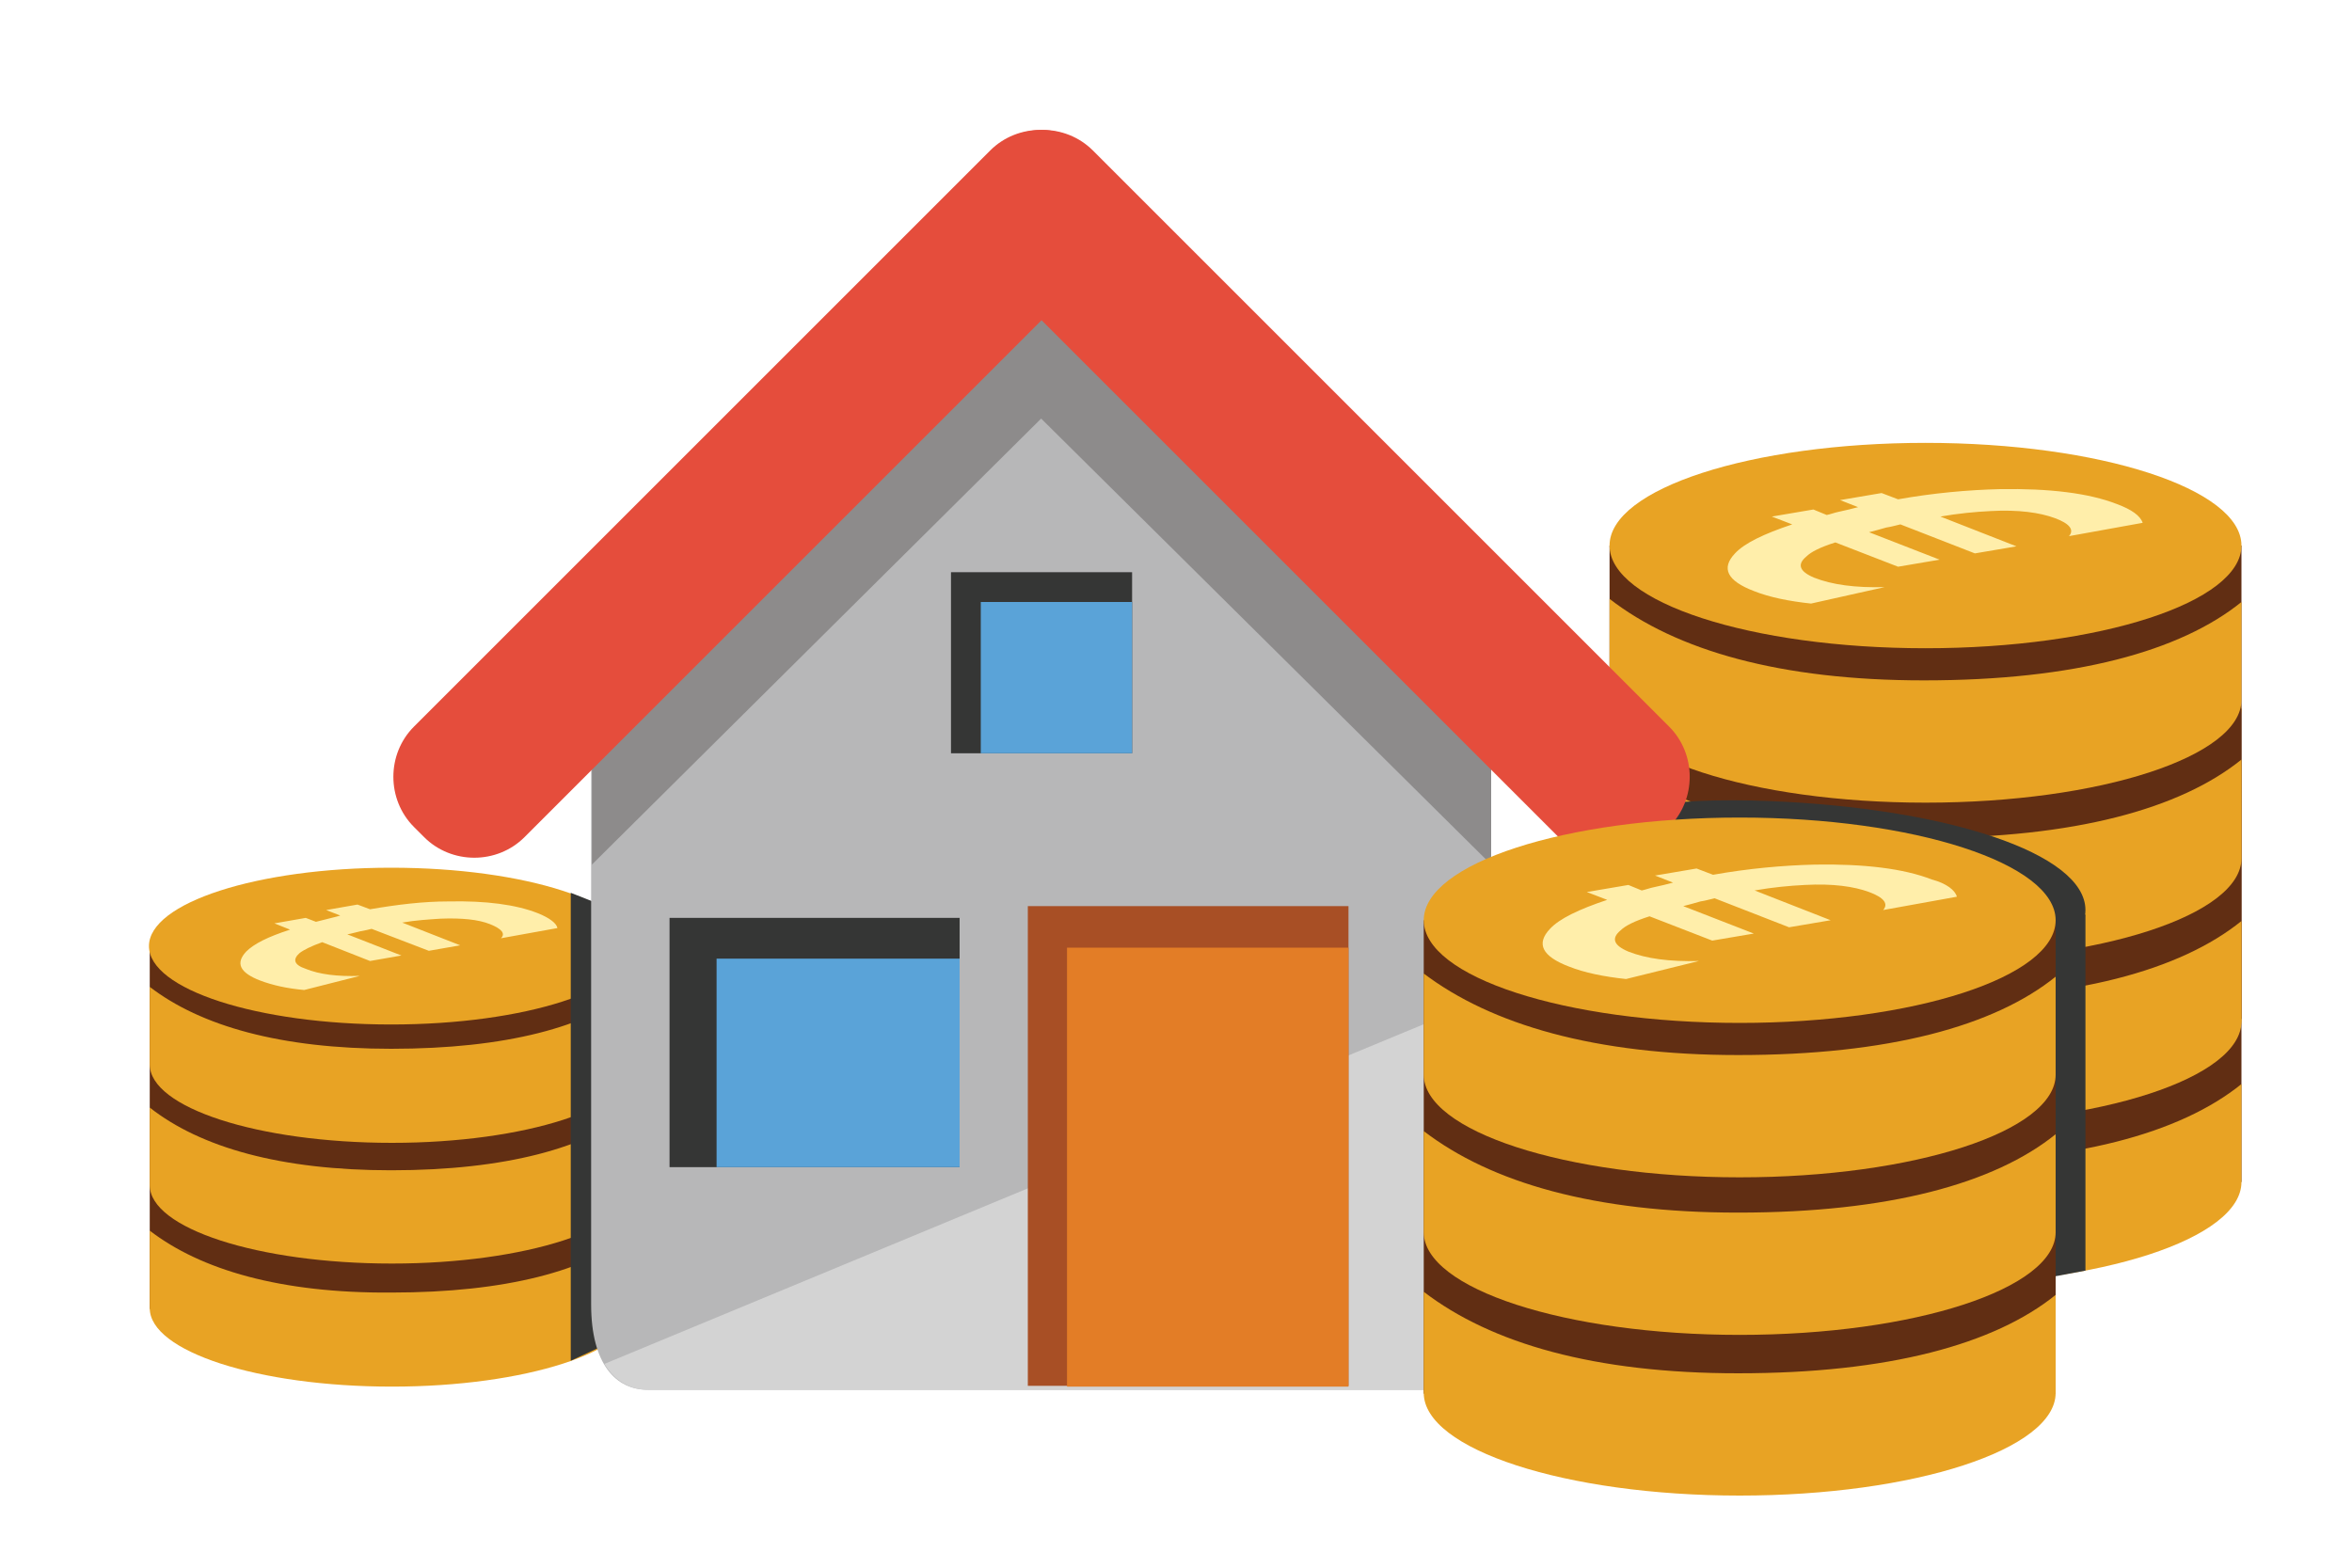
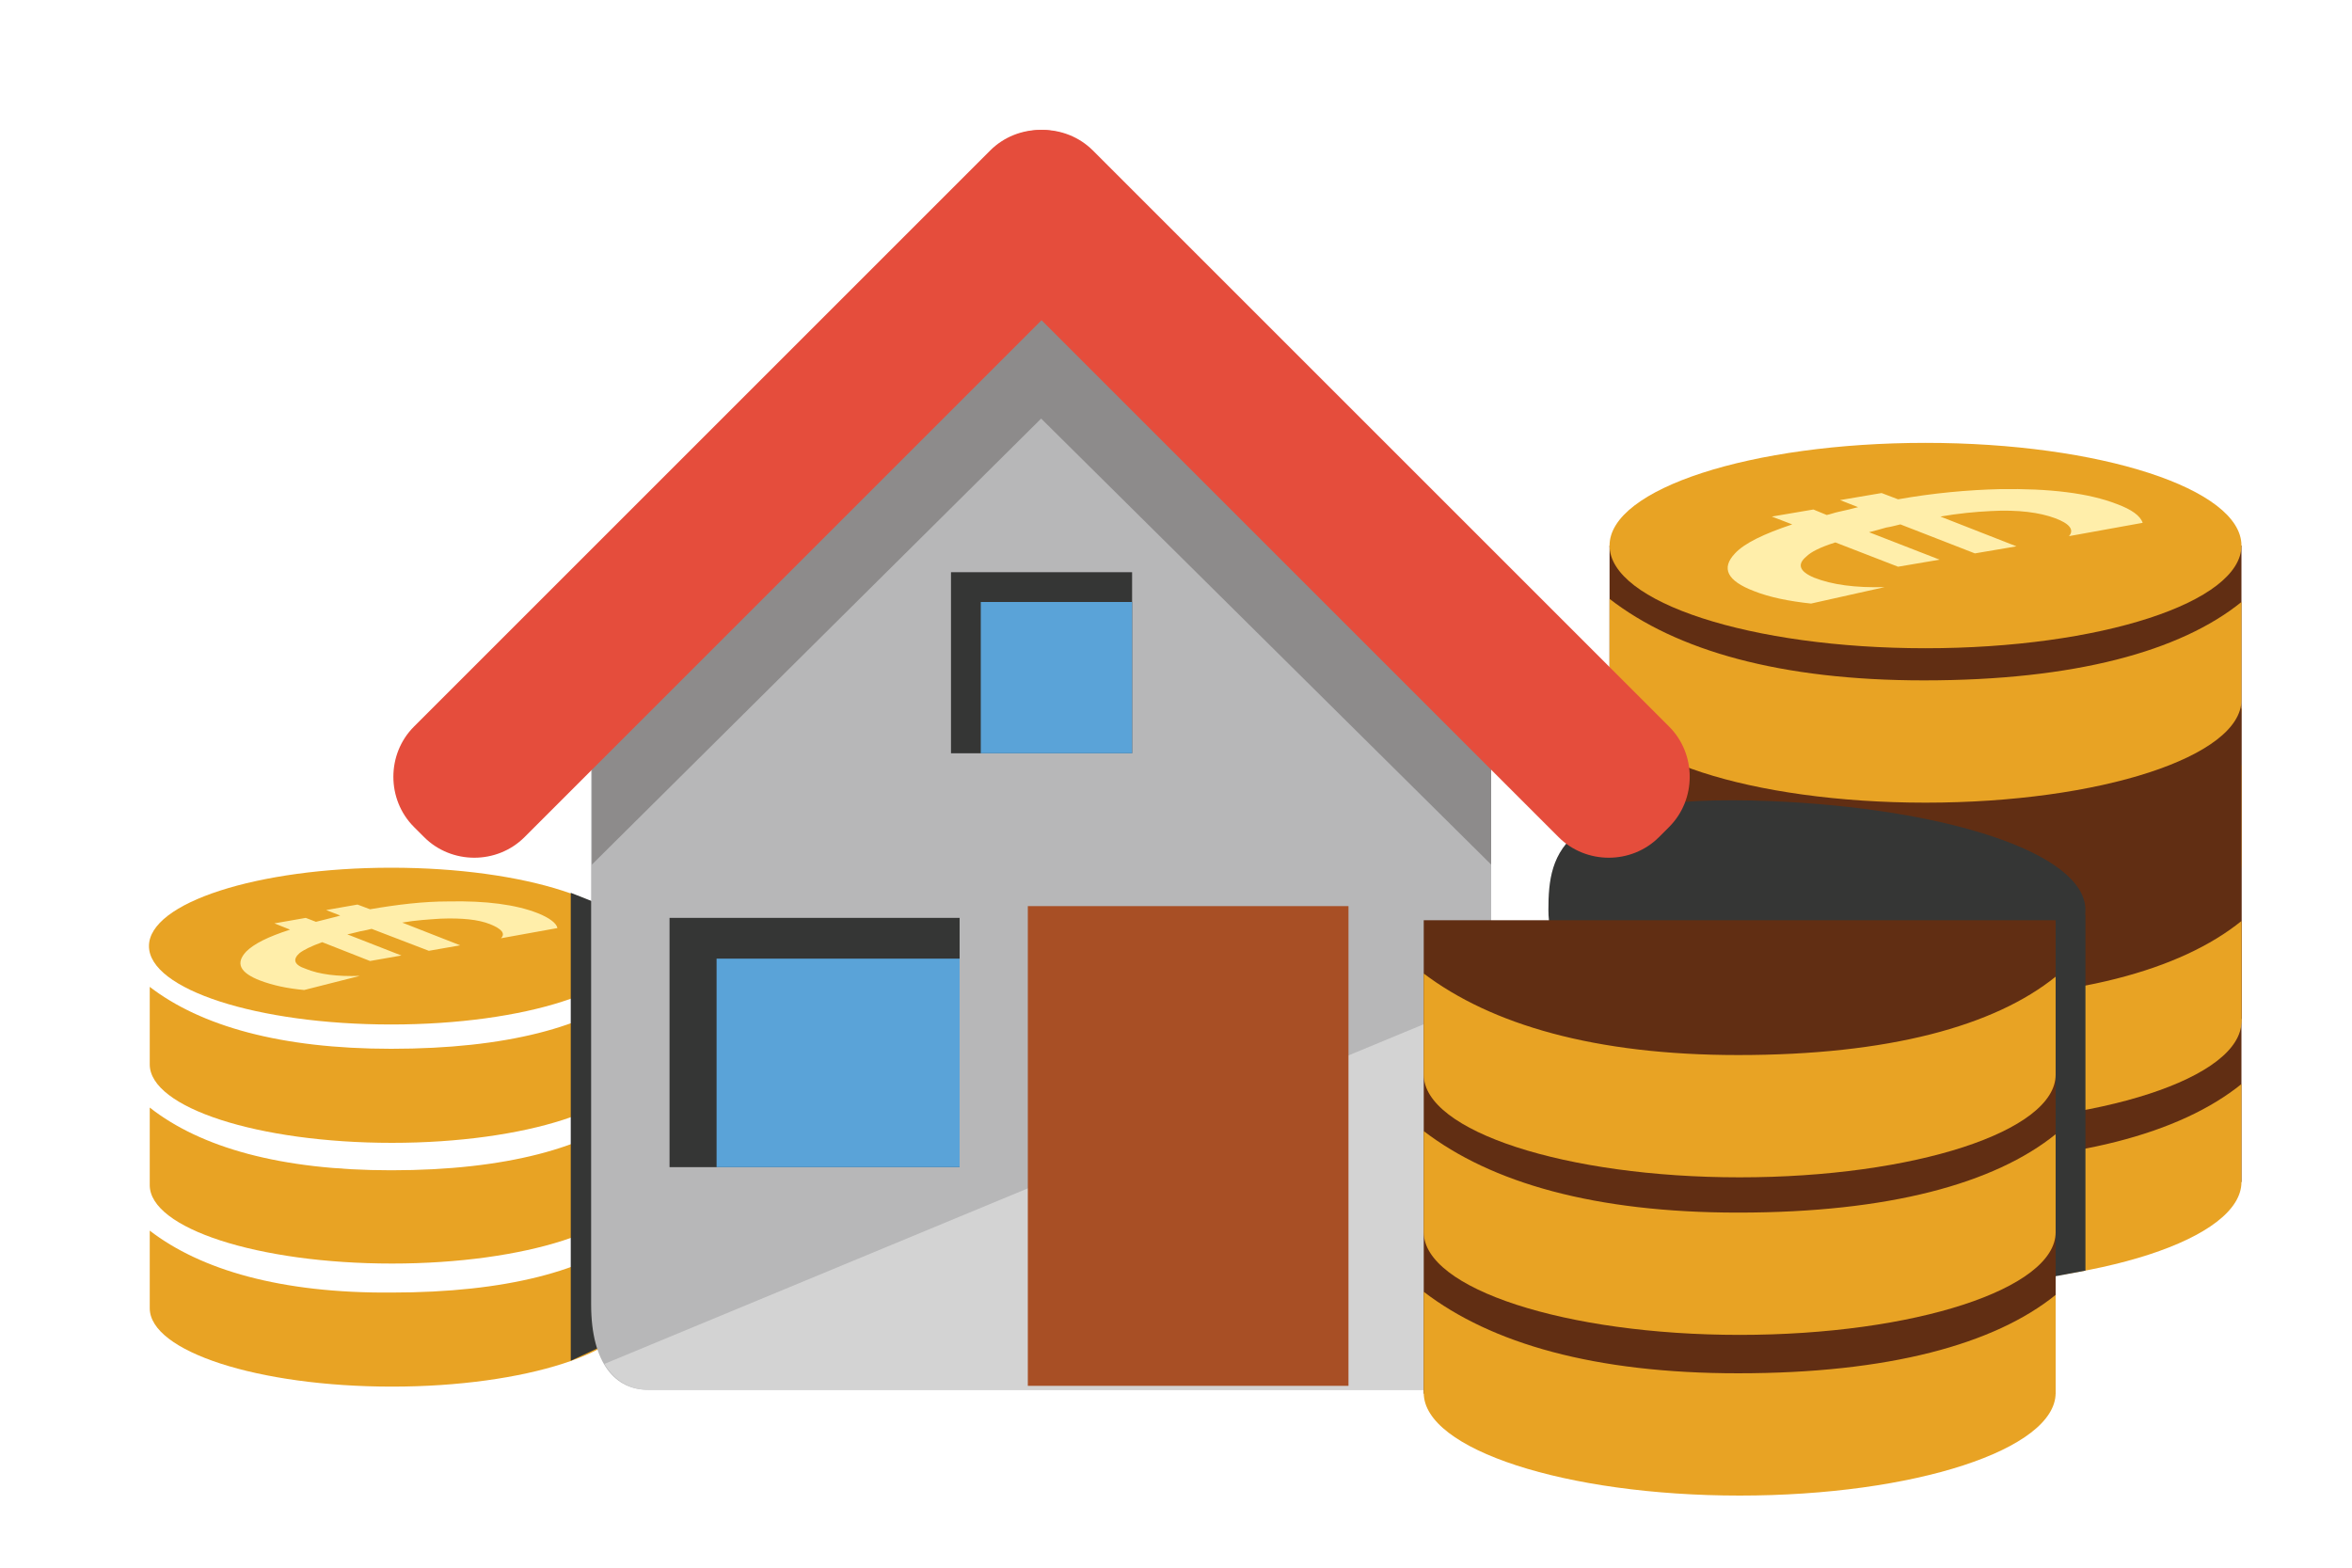
<svg xmlns="http://www.w3.org/2000/svg" version="1.1" id="Layer_2" x="0px" y="0px" viewBox="0 0 300 200" style="enable-background:new 0 0 300 200;" xml:space="preserve">
  <style type="text/css">
	.st0{fill:#612E13;}
	.st1{fill:#E8A324;}
	.st2{fill:#FFEEAA;}
	.st3{fill:#353635;}
	.st4{fill:#B7B7B8;}
	.st5{fill:#8D8B8B;}
	.st6{fill:#E54D3C;}
	.st7{fill:#D3D3D3;}
	.st8{fill:#A84F25;}
	.st9{fill:#E37D26;}
	.st10{fill:#5AA3D8;}
</style>
  <g>
-     <rect x="19.1" y="120.7" class="st0" width="61.7" height="46.3" />
    <ellipse class="st1" cx="49.9" cy="120.7" rx="30.9" ry="10" />
    <path class="st1" d="M19.1,125.9v9.9l0,0c0,5.5,13.8,10,30.9,10c17,0,30.9-4.5,30.9-10v-9.6c-6,4.8-16.3,7.6-31,7.6   C35.8,133.8,25.6,130.9,19.1,125.9z" />
    <path class="st1" d="M19.1,141.3v9.9l0,0c0,5.5,13.8,10,30.9,10c17,0,30.9-4.5,30.9-10v-9.6c-6,4.8-16.3,7.7-31,7.7   C35.8,149.3,25.6,146.4,19.1,141.3z" />
    <path class="st1" d="M19.1,157v9.9l0,0c0,5.5,13.8,10,30.9,10c17,0,30.9-4.5,30.9-10v-9.6c-6,4.8-16.3,7.6-31,7.6   C35.8,165,25.6,162,19.1,157z" />
    <g>
      <path class="st2" d="M71.1,118.4l-7.2,1.3c0.6-0.6,0.1-1.2-1.4-1.8c-1.5-0.6-3.6-0.8-6.3-0.7c-1.5,0.1-3.2,0.2-4.9,0.5l7.4,2.9    l-4,0.7l-7.3-2.8c-0.4,0.1-0.8,0.2-1.4,0.3c-0.5,0.1-1.1,0.3-1.7,0.4l6.9,2.7l-4,0.7l-6.1-2.4c-1.4,0.5-2.4,1-2.9,1.4    c-0.9,0.8-0.7,1.5,0.8,2c1.7,0.7,4,1,6.9,0.9l-7.1,1.8c-2.2-0.2-4-0.6-5.6-1.2c-2.6-1-3.2-2.2-1.8-3.7c1-1,2.8-1.9,5.6-2.8l-2-0.8    l4-0.7l1.3,0.5c0.4-0.1,0.8-0.2,1.2-0.3c0.7-0.2,1.3-0.3,1.9-0.5l-1.8-0.7l4-0.7l1.6,0.6c3.5-0.6,6.8-1,10-1    c4.8-0.1,8.6,0.4,11.4,1.5C70.1,117.1,71,117.8,71.1,118.4z" />
    </g>
  </g>
  <polygon class="st3" points="77.1,115.6 72.8,113.9 72.8,173.6 77.1,171.6 " />
  <g>
    <rect x="205.3" y="90.4" class="st0" width="80.6" height="60.4" />
    <ellipse class="st1" cx="245.6" cy="90.4" rx="40.3" ry="13.1" />
    <path class="st1" d="M205.3,97.2v12.9l0,0c0,7.2,18.1,13.1,40.3,13.1c22.3,0,40.3-5.9,40.3-13.1V97.6c-7.8,6.3-21.3,10-40.5,10   C227.1,107.6,213.8,103.8,205.3,97.2z" />
    <path class="st1" d="M205.3,117.4v12.9l0,0c0,7.2,18.1,13.1,40.3,13.1c22.3,0,40.3-5.9,40.3-13.1v-12.5c-7.8,6.3-21.3,10-40.5,10   C227.1,127.7,213.8,123.9,205.3,117.4z" />
    <path class="st1" d="M205.3,137.9v12.9l0,0c0,7.2,18.1,13.1,40.3,13.1c22.3,0,40.3-5.9,40.3-13.1v-12.5c-7.8,6.3-21.3,10-40.5,10   C227.1,148.2,213.8,144.4,205.3,137.9z" />
    <g>
      <path class="st2" d="M273.3,87.5l-9.4,1.7c0.7-0.8,0.1-1.6-1.8-2.3c-1.9-0.7-4.6-1.1-8.2-0.9c-2,0.1-4.1,0.3-6.4,0.7l9.7,3.8    l-5.3,0.9l-9.5-3.7c-0.5,0.1-1.1,0.3-1.8,0.4c-0.7,0.2-1.4,0.4-2.2,0.6l9,3.5L242,93l-8-3.1c-1.9,0.6-3.1,1.2-3.7,1.8    c-1.2,1-0.9,1.9,1,2.7c2.3,0.9,5.2,1.3,9,1.2l-9.3,2.3c-2.8-0.3-5.3-0.8-7.3-1.6c-3.4-1.3-4.2-2.9-2.4-4.8    c1.2-1.3,3.7-2.5,7.3-3.7l-2.6-1l5.3-0.9l1.7,0.7c0.5-0.1,1-0.3,1.5-0.4c0.9-0.2,1.8-0.4,2.5-0.6l-2.3-0.9l5.3-0.9l2.1,0.8    c4.5-0.8,8.9-1.2,13-1.3c6.3-0.1,11.3,0.5,14.9,1.9C271.9,85.8,273,86.6,273.3,87.5z" />
    </g>
  </g>
  <g>
    <rect x="205.3" y="69.6" class="st0" width="80.6" height="60.4" />
    <ellipse class="st1" cx="245.6" cy="69.6" rx="40.3" ry="13.1" />
    <path class="st1" d="M205.3,76.4v12.9l0,0c0,7.2,18.1,13.1,40.3,13.1c22.3,0,40.3-5.9,40.3-13.1V76.8c-7.8,6.3-21.3,10-40.5,10   C227.1,86.8,213.8,83,205.3,76.4z" />
-     <path class="st1" d="M205.3,96.6v12.9l0,0c0,7.2,18.1,13.1,40.3,13.1c22.3,0,40.3-5.9,40.3-13.1V96.9c-7.8,6.3-21.3,10-40.5,10   C227.1,106.9,213.8,103.1,205.3,96.6z" />
    <path class="st1" d="M205.3,117.1V130l0,0c0,7.2,18.1,13.1,40.3,13.1c22.3,0,40.3-5.9,40.3-13.1v-12.5c-7.8,6.3-21.3,10-40.5,10   C227.1,127.4,213.8,123.6,205.3,117.1z" />
    <g>
      <path class="st2" d="M273.3,66.7l-9.4,1.7c0.7-0.8,0.1-1.6-1.8-2.3c-1.9-0.7-4.6-1.1-8.2-0.9c-2,0.1-4.1,0.3-6.4,0.7l9.7,3.8    l-5.3,0.9l-9.5-3.7c-0.5,0.1-1.1,0.3-1.8,0.4c-0.7,0.2-1.4,0.4-2.2,0.6l9,3.5l-5.3,0.9l-8-3.1c-1.9,0.6-3.1,1.2-3.7,1.8    c-1.2,1-0.9,1.9,1,2.7c2.3,0.9,5.2,1.3,9,1.2L231,77c-2.8-0.3-5.3-0.8-7.3-1.6c-3.4-1.3-4.2-2.9-2.4-4.8c1.2-1.3,3.7-2.5,7.3-3.7    l-2.6-1l5.3-0.9l1.7,0.7c0.5-0.1,1-0.3,1.5-0.4c0.9-0.2,1.8-0.4,2.5-0.6l-2.3-0.9l5.3-0.9l2.1,0.8c4.5-0.8,8.9-1.2,13-1.3    c6.3-0.1,11.3,0.5,14.9,1.9C271.9,65,273,65.8,273.3,66.7z" />
    </g>
  </g>
  <g>
    <polygon class="st3" points="266,162.1 251.6,164.8 248,111.7 266,116.7  " />
    <path class="st3" d="M225.8,102.2c-27-1.1-28.3,6.6-28.3,13.9c0,7.2,6,13.1,28.2,13.1c22.3,0,40.3-5.9,40.3-13.1   C266,108.8,248.1,103.1,225.8,102.2z" />
  </g>
  <g>
    <path class="st4" d="M82.6,85.9l51.3-49.1c4,0,56.3,52.3,56.3,56.3v77c0,4-3.2,7.2-7.2,7.2H82.6c-4,0-7.2-3.2-7.2-10.9v-77   C75.5,89.2,78.7,85.9,82.6,85.9z" />
    <polygon class="st5" points="190.2,93.9 190.2,110.3 132.8,53.4 75.5,110.3 75.5,93.9 126.2,32  " />
    <g>
      <path class="st6" d="M125.3,33.3l73.5,73.5c3.5,3.5,9.3,3.5,12.8,0l1.3-1.3c3.5-3.5,3.5-9.3,0-12.8l-73.5-73.5    c-3.5-3.5-9.3-3.5-12.8,0l-1.3,1.3C121.8,24,121.8,29.8,125.3,33.3z" />
      <path class="st6" d="M140.4,33.3l-73.5,73.5c-3.5,3.5-9.3,3.5-12.8,0l-1.3-1.3c-3.5-3.5-3.5-9.3,0-12.8l73.5-73.5    c3.5-3.5,9.3-3.5,12.8,0l1.3,1.3C143.9,24,143.9,29.8,140.4,33.3z" />
    </g>
    <path class="st7" d="M77.1,174c1.3,2.2,3.3,3.3,5.5,3.3H183c4,0,7.2-3.2,7.2-7.2v-43L77.1,174z" />
    <g>
      <rect x="131.1" y="115.6" class="st8" width="40.9" height="61.2" />
-       <rect x="136.1" y="120.9" class="st9" width="35.9" height="56" />
    </g>
    <g>
      <rect x="121.3" y="73" class="st3" width="23.1" height="23.1" />
      <rect x="125.1" y="76.8" class="st10" width="19.3" height="19.3" />
    </g>
    <g>
      <rect x="85.4" y="117.1" class="st3" width="37" height="31.8" />
      <rect x="91.4" y="122.3" class="st10" width="31" height="26.6" />
    </g>
  </g>
  <g>
    <rect x="181.6" y="117.4" class="st0" width="80.6" height="60.4" />
-     <ellipse class="st1" cx="221.9" cy="117.4" rx="40.3" ry="13.1" />
    <path class="st1" d="M181.6,124.2v12.9l0,0c0,7.2,18.1,13.1,40.3,13.1c22.3,0,40.3-5.9,40.3-13.1v-12.5c-7.8,6.3-21.3,10-40.5,10   C203.4,134.6,190.2,130.7,181.6,124.2z" />
    <path class="st1" d="M181.6,144.3v12.9l0,0c0,7.2,18.1,13.1,40.3,13.1c22.3,0,40.3-5.9,40.3-13.1v-12.5c-7.8,6.3-21.3,10-40.5,10   C203.4,154.7,190.2,150.9,181.6,144.3z" />
    <path class="st1" d="M181.6,164.8v12.9l0,0c0,7.2,18.1,13.1,40.3,13.1c22.3,0,40.3-5.9,40.3-13.1v-12.5c-7.8,6.3-21.3,10-40.5,10   C203.4,175.2,190.2,171.4,181.6,164.8z" />
    <g>
-       <path class="st2" d="M249.6,114.4l-9.4,1.7c0.7-0.8,0.1-1.6-1.8-2.3c-1.9-0.7-4.6-1.1-8.2-0.9c-2,0.1-4.1,0.3-6.4,0.7l9.7,3.8    l-5.3,0.9l-9.5-3.7c-0.5,0.1-1.1,0.3-1.8,0.4c-0.7,0.2-1.4,0.4-2.2,0.6l9,3.5l-5.3,0.9l-8-3.1c-1.9,0.6-3.1,1.2-3.7,1.8    c-1.2,1-0.9,1.9,1,2.7c2.3,0.9,5.2,1.3,9,1.2l-9.3,2.3c-2.8-0.3-5.3-0.8-7.3-1.6c-3.4-1.3-4.2-2.9-2.4-4.8    c1.2-1.3,3.7-2.5,7.3-3.7l-2.6-1l5.3-0.9l1.7,0.7c0.5-0.1,1-0.3,1.5-0.4c0.9-0.2,1.8-0.4,2.5-0.6l-2.3-0.9l5.3-0.9l2.1,0.8    c4.5-0.8,8.9-1.2,13-1.3c6.3-0.1,11.3,0.5,14.9,1.9C248.3,112.7,249.4,113.6,249.6,114.4z" />
-     </g>
+       </g>
  </g>
</svg>